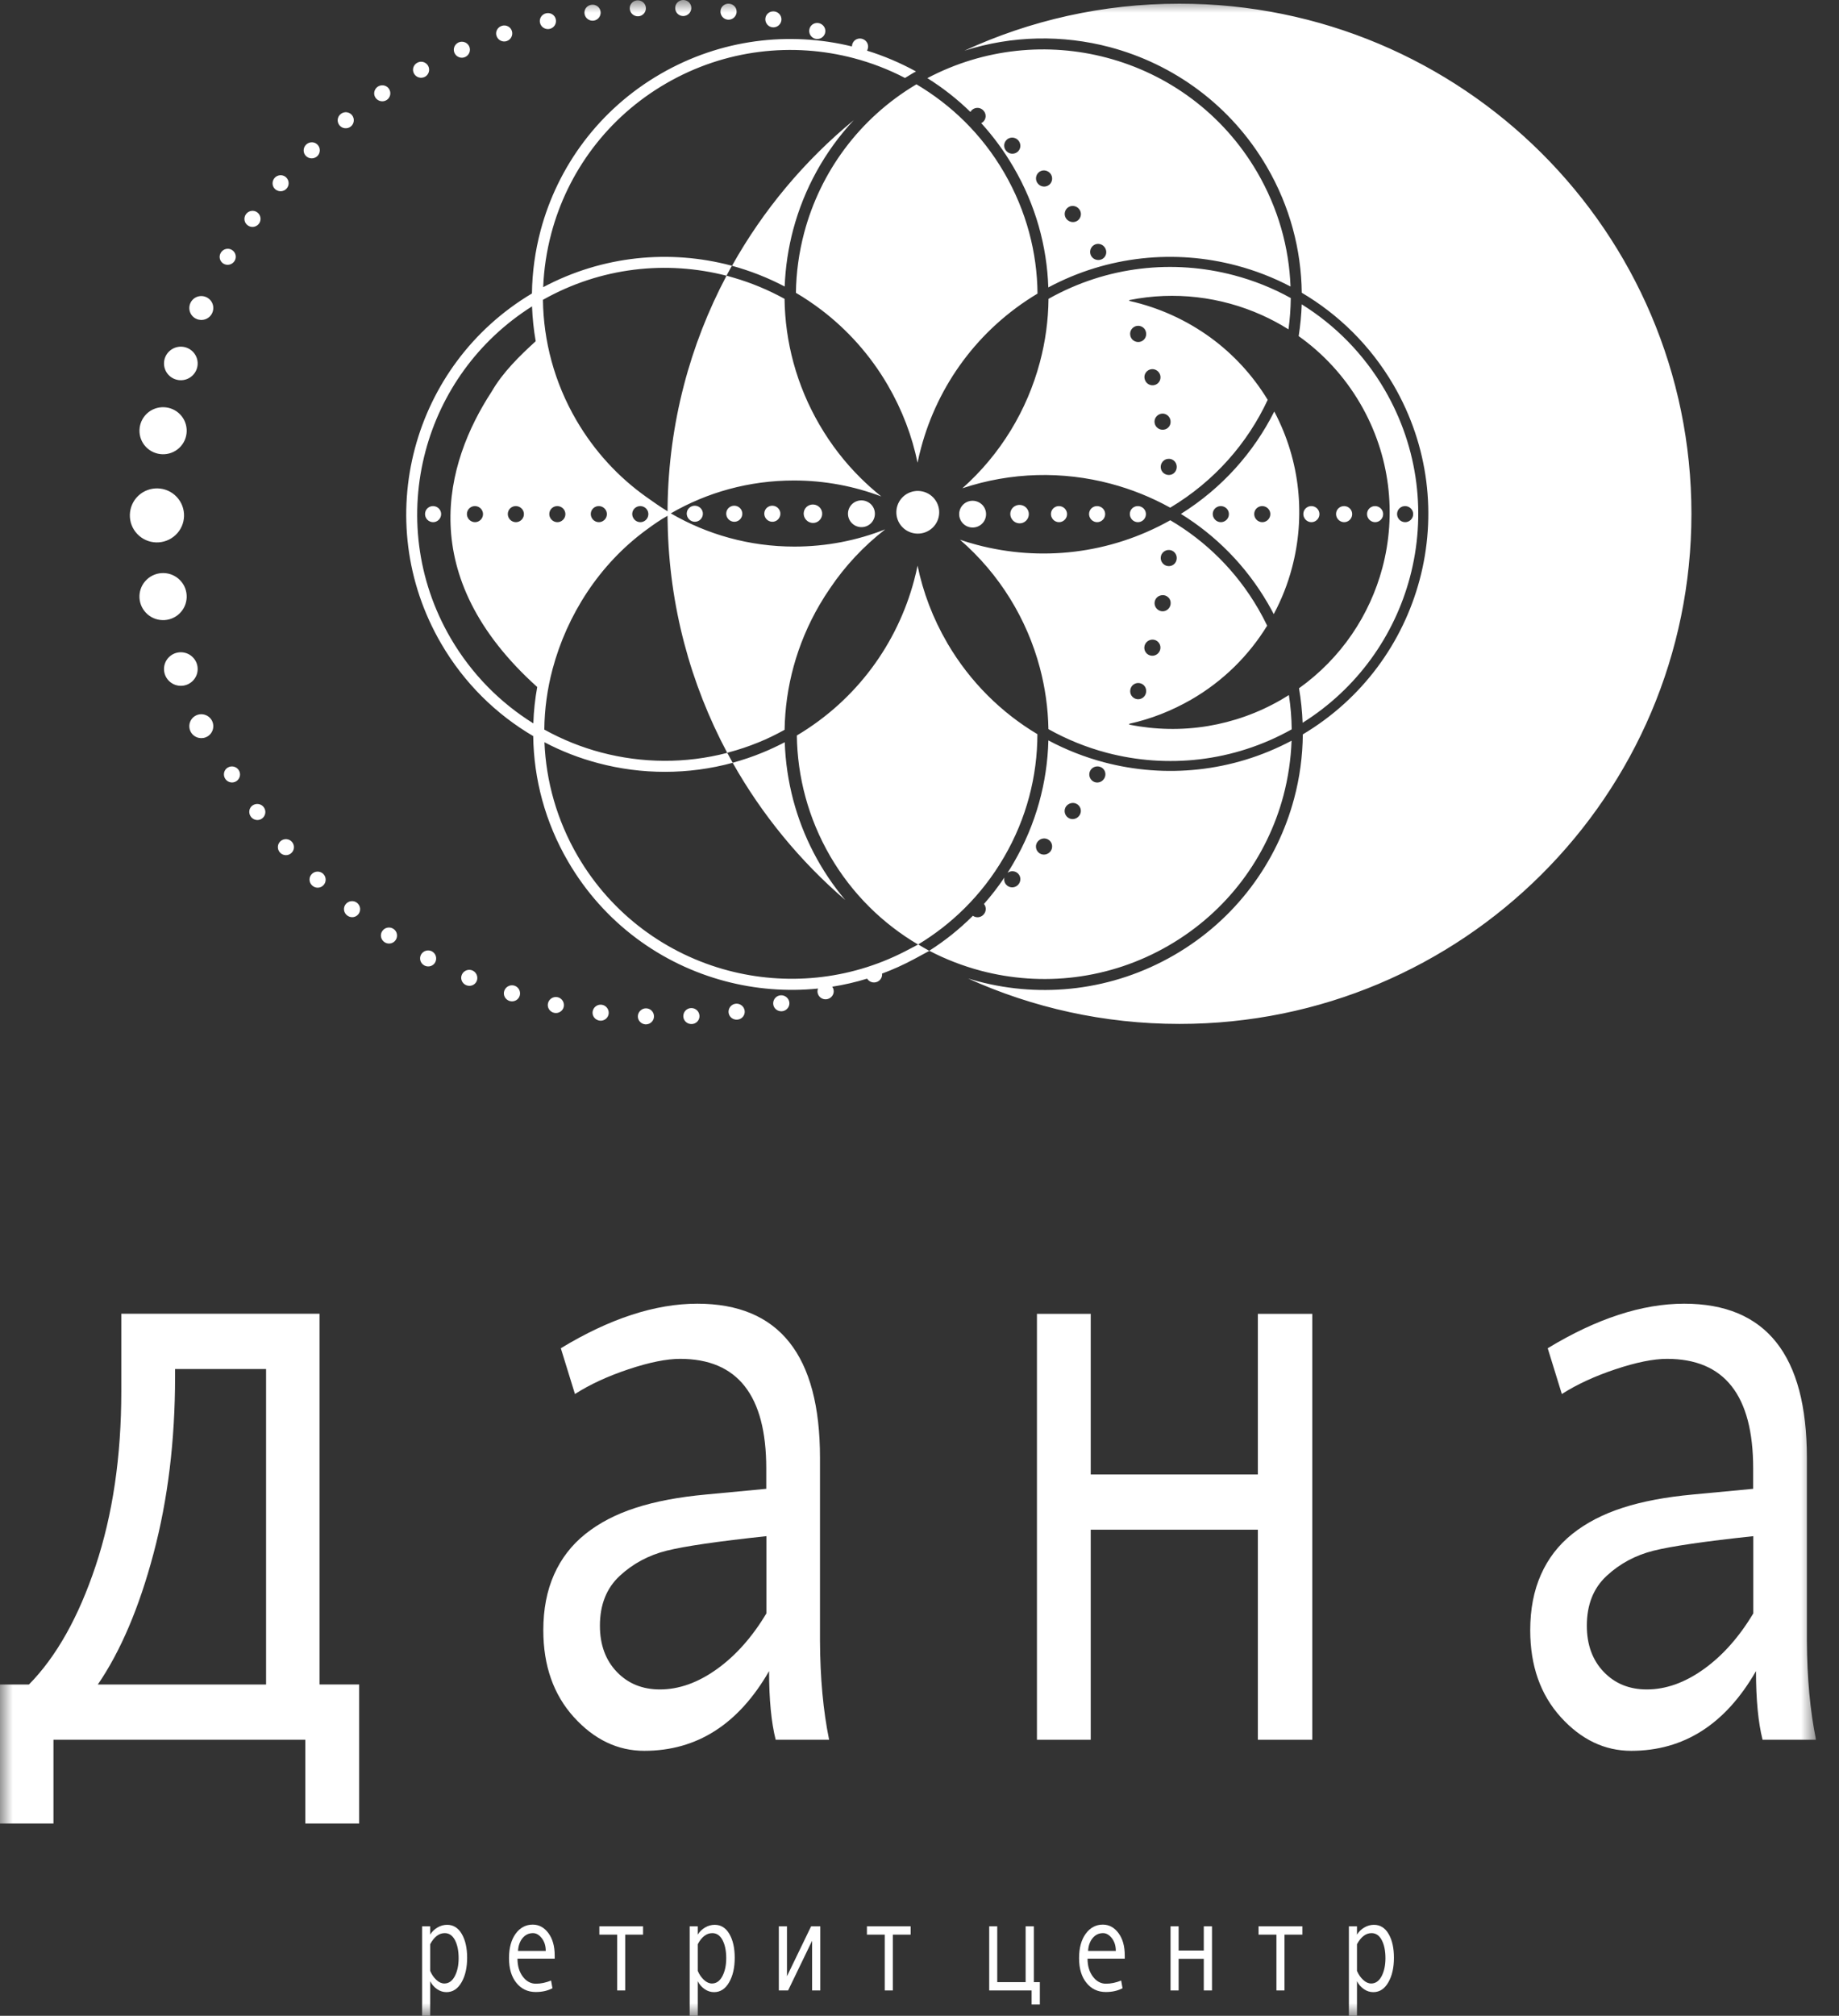
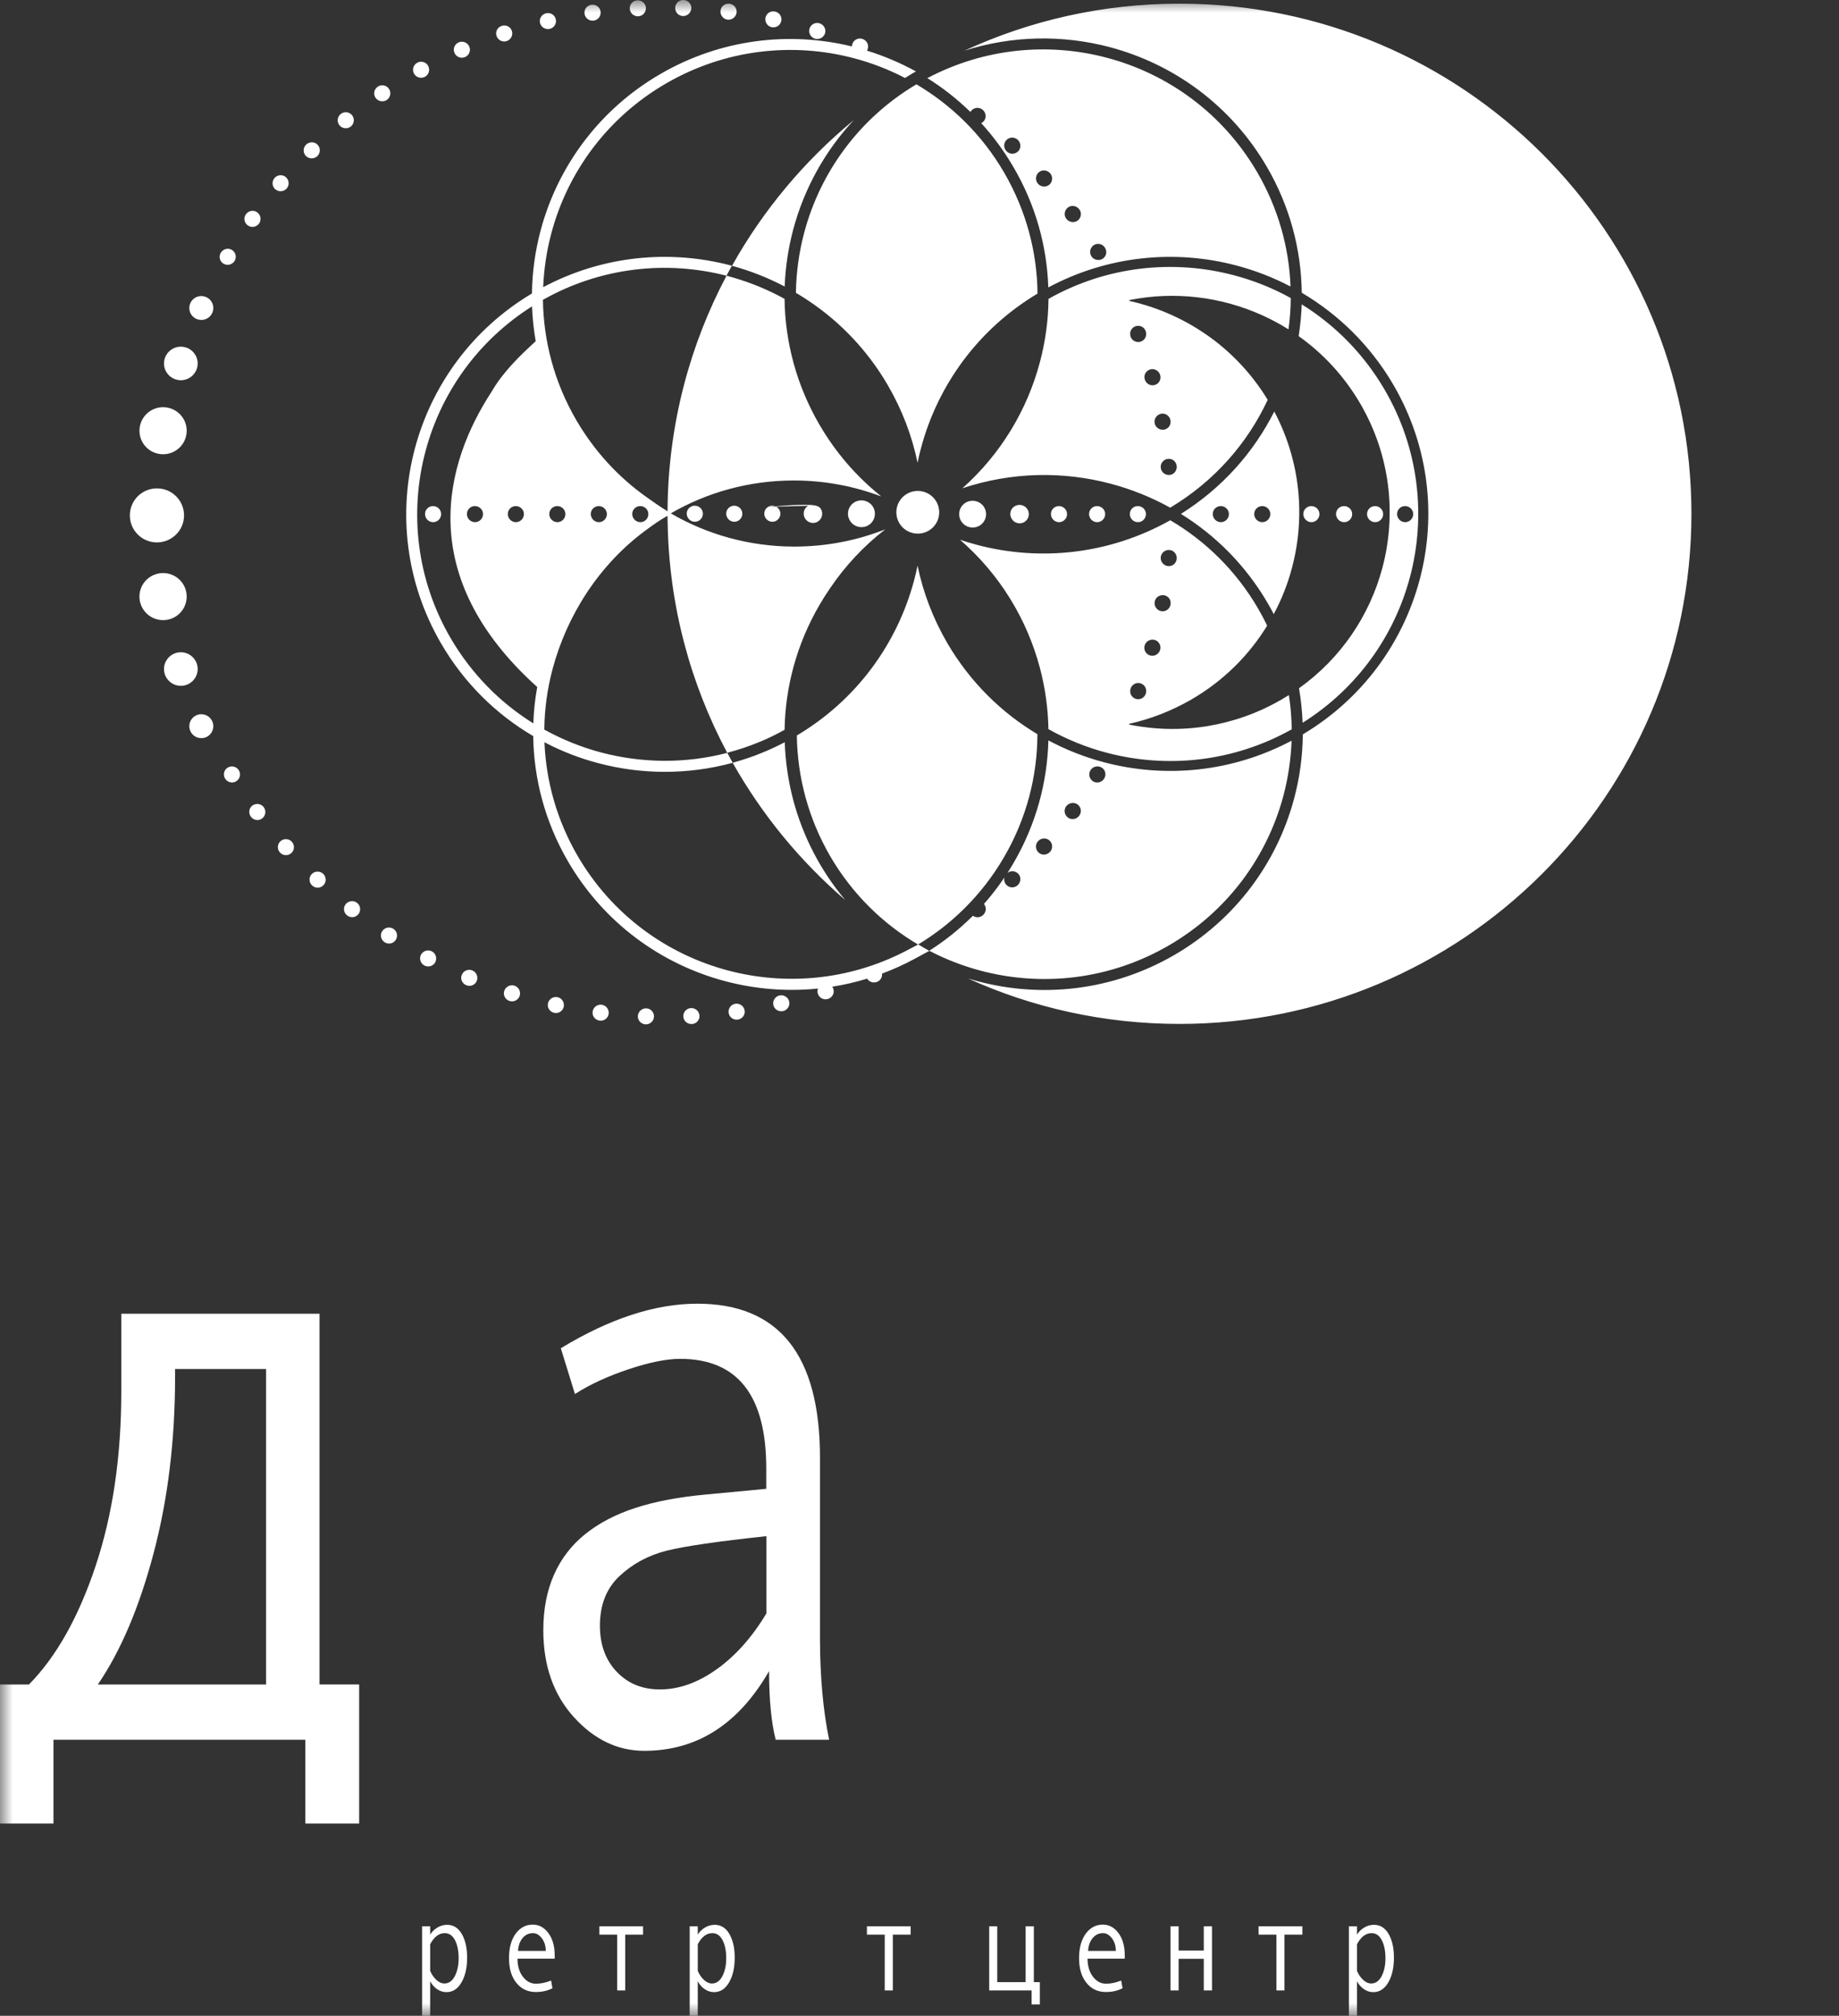
<svg xmlns="http://www.w3.org/2000/svg" width="73" height="80" viewBox="0 0 73 80" fill="none">
  <rect x="0" y="0" width="73" height="80" fill="#333333" stroke="none" />
  <g clip-path="url(#clip0_4481_40)">
    <mask id="mask0_4481_40" style="mask-type:luminance" maskUnits="userSpaceOnUse" x="0" y="0" width="73" height="80">
      <path d="M72.088 0H0V80H72.088V0Z" fill="white" />
    </mask>
    <g mask="url(#mask0_4481_40)">
-       <path fill-rule="evenodd" clip-rule="evenodd" d="M11.139 33.38C11.272 33.266 11.473 33.281 11.588 33.409C11.702 33.538 11.695 33.739 11.564 33.856C11.434 33.975 11.23 33.965 11.11 33.83C10.993 33.697 11.006 33.494 11.139 33.38ZM10.024 31.966C10.168 31.864 10.366 31.895 10.471 32.036C10.575 32.176 10.546 32.374 10.408 32.48C10.27 32.587 10.066 32.559 9.959 32.413C9.852 32.267 9.881 32.067 10.024 31.966ZM9.043 30.461C9.194 30.372 9.39 30.421 9.481 30.57C9.573 30.718 9.526 30.913 9.377 31.006C9.228 31.1 9.03 31.053 8.936 30.9C8.842 30.746 8.892 30.549 9.043 30.461ZM9.205 9.918C9.356 10.009 9.403 10.204 9.314 10.352C9.226 10.5 9.033 10.555 8.879 10.469C8.725 10.383 8.672 10.186 8.764 10.032C8.858 9.876 9.056 9.827 9.205 9.918ZM10.212 8.428C10.353 8.532 10.384 8.73 10.283 8.873C10.181 9.013 9.983 9.05 9.839 8.948C9.693 8.849 9.659 8.649 9.763 8.501C9.87 8.355 10.071 8.324 10.212 8.428ZM11.35 7.032C11.481 7.149 11.494 7.349 11.381 7.479C11.269 7.612 11.068 7.627 10.932 7.516C10.797 7.404 10.781 7.201 10.899 7.063C11.013 6.931 11.22 6.915 11.35 7.032ZM12.608 5.745C12.728 5.873 12.723 6.073 12.598 6.195C12.472 6.315 12.271 6.315 12.146 6.192C12.021 6.068 12.023 5.865 12.151 5.74C12.282 5.613 12.488 5.618 12.608 5.745ZM5.791 17.735C6.146 18.109 6.741 18.128 7.117 17.774C7.493 17.421 7.511 16.828 7.156 16.453C6.801 16.079 6.206 16.061 5.83 16.414C5.455 16.768 5.436 17.361 5.791 17.735ZM6.692 14.881C6.945 15.148 7.368 15.161 7.636 14.909C7.905 14.657 7.918 14.236 7.665 13.968C7.412 13.7 6.989 13.687 6.72 13.94C6.452 14.192 6.438 14.613 6.692 14.881ZM7.644 29.145C7.824 29.335 8.127 29.345 8.318 29.166C8.508 28.986 8.518 28.685 8.338 28.495C8.158 28.305 7.856 28.295 7.665 28.474C7.475 28.654 7.464 28.953 7.644 29.145ZM5.447 21.19C5.854 21.622 6.535 21.64 6.968 21.234C7.401 20.829 7.42 20.15 7.013 19.719C6.606 19.287 5.924 19.269 5.491 19.674C5.061 20.08 5.04 20.761 5.447 21.19ZM7.156 23.036C7.511 23.41 7.493 24.003 7.117 24.357C6.741 24.71 6.146 24.694 5.791 24.317C5.436 23.943 5.452 23.35 5.83 22.997C6.209 22.643 6.801 22.661 7.156 23.036ZM7.665 26.096C7.918 26.363 7.905 26.785 7.636 27.037C7.368 27.289 6.945 27.276 6.692 27.008C6.438 26.74 6.452 26.319 6.72 26.067C6.989 25.815 7.412 25.828 7.665 26.096ZM7.644 12.549C7.824 12.739 8.127 12.749 8.318 12.569C8.508 12.39 8.518 12.088 8.338 11.899C8.158 11.709 7.856 11.699 7.665 11.878C7.475 12.057 7.464 12.359 7.644 12.549ZM13.976 4.573C14.085 4.711 14.062 4.911 13.926 5.02C13.79 5.129 13.592 5.111 13.477 4.976C13.365 4.841 13.383 4.638 13.524 4.526C13.662 4.412 13.866 4.435 13.976 4.573ZM15.442 3.528C15.539 3.676 15.497 3.871 15.354 3.967C15.21 4.063 15.012 4.027 14.91 3.884C14.808 3.741 14.847 3.541 14.996 3.439C15.145 3.341 15.346 3.38 15.442 3.528ZM16.998 2.618C17.079 2.774 17.021 2.964 16.87 3.047C16.718 3.13 16.523 3.078 16.437 2.925C16.348 2.771 16.405 2.576 16.562 2.491C16.718 2.402 16.914 2.462 16.998 2.618ZM18.629 1.848C18.697 2.01 18.621 2.197 18.462 2.264C18.303 2.335 18.115 2.264 18.042 2.103C17.969 1.945 18.042 1.755 18.206 1.682C18.37 1.612 18.561 1.687 18.629 1.848ZM20.32 1.23C20.372 1.396 20.281 1.575 20.116 1.63C19.952 1.685 19.772 1.599 19.712 1.432C19.652 1.266 19.743 1.084 19.915 1.027C20.085 0.97 20.268 1.063 20.32 1.23ZM22.063 0.767C22.1 0.939 21.993 1.107 21.823 1.146C21.654 1.185 21.481 1.084 21.437 0.913C21.393 0.744 21.5 0.569 21.675 0.528C21.855 0.486 22.027 0.595 22.063 0.767ZM23.841 0.463C23.862 0.637 23.739 0.796 23.567 0.819C23.394 0.842 23.233 0.725 23.204 0.551C23.175 0.377 23.298 0.213 23.475 0.19C23.658 0.164 23.82 0.289 23.841 0.463ZM25.639 0.317C25.644 0.491 25.508 0.64 25.336 0.647C25.161 0.655 25.012 0.525 24.999 0.348C24.986 0.174 25.122 0.021 25.302 0.013C25.482 0.005 25.634 0.143 25.639 0.317ZM27.442 0.333C27.432 0.507 27.283 0.642 27.111 0.637C26.936 0.632 26.797 0.486 26.803 0.309C26.805 0.135 26.954 -0.005 27.134 1.78411e-05C27.314 0.008 27.453 0.156 27.442 0.333ZM29.238 0.507C29.212 0.681 29.052 0.801 28.88 0.78C28.708 0.759 28.583 0.601 28.601 0.426C28.619 0.252 28.781 0.125 28.958 0.148C29.139 0.172 29.264 0.333 29.238 0.507ZM31.012 0.84C30.971 1.011 30.801 1.115 30.631 1.079C30.462 1.042 30.352 0.874 30.386 0.702C30.42 0.53 30.592 0.419 30.767 0.458C30.942 0.497 31.052 0.668 31.012 0.84ZM32.748 1.328C32.691 1.495 32.513 1.586 32.346 1.534C32.179 1.482 32.085 1.305 32.135 1.136C32.184 0.967 32.364 0.874 32.536 0.926C32.709 0.983 32.803 1.162 32.748 1.328ZM30.699 39.887C30.663 39.715 30.77 39.546 30.939 39.507C31.109 39.468 31.281 39.57 31.326 39.741C31.37 39.91 31.263 40.084 31.088 40.126C30.911 40.165 30.736 40.059 30.699 39.887ZM28.922 40.191C28.901 40.017 29.024 39.858 29.196 39.835C29.368 39.812 29.53 39.929 29.559 40.103C29.587 40.277 29.465 40.441 29.287 40.464C29.107 40.49 28.943 40.365 28.922 40.191ZM27.124 40.337C27.119 40.162 27.254 40.014 27.429 40.007C27.604 39.999 27.753 40.129 27.766 40.306C27.779 40.48 27.643 40.633 27.463 40.641C27.28 40.649 27.129 40.511 27.124 40.337ZM25.32 40.321C25.331 40.147 25.48 40.012 25.652 40.017C25.827 40.022 25.965 40.168 25.96 40.344C25.957 40.519 25.808 40.659 25.628 40.654C25.448 40.646 25.31 40.495 25.32 40.321ZM23.525 40.147C23.551 39.973 23.71 39.853 23.882 39.874C24.055 39.895 24.18 40.053 24.162 40.228C24.143 40.402 23.982 40.529 23.804 40.506C23.624 40.482 23.499 40.321 23.525 40.147ZM21.753 39.814C21.794 39.643 21.964 39.538 22.134 39.575C22.303 39.611 22.413 39.78 22.379 39.952C22.345 40.123 22.173 40.235 21.998 40.196C21.821 40.157 21.711 39.986 21.753 39.814ZM20.017 39.323C20.075 39.157 20.252 39.065 20.419 39.117C20.586 39.169 20.68 39.346 20.631 39.515C20.581 39.684 20.401 39.778 20.229 39.726C20.054 39.671 19.96 39.489 20.017 39.323ZM18.334 38.681C18.404 38.52 18.592 38.447 18.752 38.514C18.911 38.582 18.989 38.767 18.926 38.928C18.861 39.092 18.673 39.169 18.506 39.099C18.339 39.029 18.261 38.839 18.334 38.681ZM16.713 37.885C16.799 37.732 16.99 37.675 17.144 37.755C17.298 37.836 17.358 38.026 17.28 38.184C17.201 38.34 17.006 38.402 16.846 38.317C16.687 38.234 16.63 38.038 16.713 37.885ZM15.174 36.952C15.273 36.806 15.468 36.767 15.614 36.861C15.761 36.954 15.805 37.149 15.711 37.3C15.617 37.448 15.419 37.493 15.267 37.394C15.116 37.295 15.074 37.095 15.174 36.952ZM13.725 35.881C13.837 35.746 14.036 35.722 14.174 35.831C14.31 35.938 14.336 36.136 14.231 36.276C14.124 36.416 13.923 36.442 13.78 36.331C13.636 36.221 13.613 36.019 13.725 35.881ZM36.378 3.346C34.092 4.705 32.557 6.85 31.923 9.234C31.717 10.011 31.605 10.812 31.594 11.621C31.939 11.823 32.273 12.05 32.594 12.291C33.635 13.082 34.544 14.088 35.243 15.289C35.814 16.271 36.206 17.309 36.423 18.364C36.462 18.166 36.508 17.972 36.561 17.779C37.221 15.302 38.813 13.071 41.185 11.652C41.17 10.019 40.742 8.371 39.865 6.858L39.857 6.845C39.416 6.086 38.886 5.41 38.291 4.82C37.709 4.245 37.067 3.754 36.378 3.346ZM50.322 15.868C49.719 14.878 48.944 14.049 48.057 13.401C47.091 12.697 45.995 12.203 44.842 11.945C44.834 11.945 44.826 11.938 44.826 11.93C44.823 11.919 44.831 11.909 44.842 11.907C46.624 11.55 48.461 11.774 50.09 12.505C50.453 12.668 50.808 12.858 51.147 13.071C51.204 12.661 51.233 12.245 51.238 11.829C50.526 11.433 49.766 11.132 48.981 10.924C46.583 10.29 43.947 10.552 41.621 11.86C41.613 12.715 41.496 13.563 41.277 14.381C40.773 16.274 39.726 18.024 38.202 19.378C40.139 18.731 42.185 18.692 44.085 19.196C44.907 19.414 45.703 19.732 46.452 20.148C48.208 19.097 49.521 17.589 50.322 15.868ZM51.708 28.685C53.885 27.317 55.349 25.227 55.967 22.911C56.614 20.485 56.33 17.816 54.968 15.473C54.133 14.041 52.99 12.897 51.672 12.078C51.658 12.502 51.617 12.92 51.551 13.339C52.52 14.028 53.36 14.927 53.997 16.019C55.192 18.07 55.44 20.413 54.874 22.537C54.375 24.411 53.24 26.119 51.565 27.315C51.643 27.77 51.69 28.227 51.708 28.685ZM46.455 20.647C44.03 22.009 41.282 22.285 38.784 21.624C38.557 21.564 38.333 21.497 38.108 21.421C39.682 22.786 40.763 24.567 41.277 26.498C41.488 27.291 41.603 28.11 41.618 28.937C42.347 29.345 43.124 29.66 43.928 29.873C46.321 30.505 48.952 30.245 51.275 28.945C51.27 28.492 51.233 28.038 51.163 27.585C51.063 27.648 50.964 27.707 50.862 27.767C49.933 28.305 48.947 28.648 47.945 28.815C46.906 28.986 45.854 28.963 44.839 28.76C44.831 28.758 44.826 28.753 44.823 28.745C44.821 28.734 44.829 28.724 44.839 28.721C45.262 28.628 45.679 28.5 46.092 28.339C46.494 28.181 46.89 27.991 47.277 27.77C48.561 27.029 49.578 26.007 50.301 24.83C50.192 24.604 50.074 24.382 49.946 24.161C49.072 22.654 47.856 21.471 46.455 20.647ZM51.285 22.537C51.823 20.519 51.627 18.307 50.583 16.331C49.769 17.948 48.519 19.368 46.877 20.395C48.258 21.25 49.453 22.443 50.325 23.941C50.408 24.084 50.487 24.226 50.562 24.372C50.876 23.787 51.118 23.171 51.285 22.537ZM41.616 29.384C42.318 29.759 43.062 30.05 43.827 30.253C46.248 30.892 48.903 30.653 51.27 29.395C51.243 30.133 51.134 30.866 50.946 31.578C50.301 33.999 48.73 36.172 46.384 37.529C44.038 38.886 41.363 39.167 38.933 38.525C38.226 38.337 37.537 38.072 36.887 37.732C37.498 37.344 38.072 36.887 38.596 36.367L38.62 36.344C38.732 36.424 38.891 36.424 39.006 36.331C39.147 36.216 39.173 36.016 39.061 35.878L39.058 35.876C39.348 35.548 39.62 35.197 39.87 34.825C39.847 34.924 39.87 35.033 39.946 35.114C40.063 35.244 40.269 35.252 40.403 35.127C40.533 34.999 40.538 34.797 40.416 34.672C40.301 34.555 40.118 34.545 39.993 34.641C40.074 34.516 40.152 34.389 40.228 34.259L40.235 34.246C41.128 32.714 41.574 31.043 41.616 29.384ZM31.631 29.189C34.019 27.77 35.619 25.529 36.284 23.038C36.336 22.843 36.383 22.646 36.423 22.448C36.639 23.498 37.028 24.533 37.599 25.513L37.612 25.537C38.513 27.07 39.752 28.285 41.18 29.137C41.178 30.796 40.752 32.478 39.857 34.014L39.849 34.027C39.408 34.786 38.878 35.462 38.283 36.052C37.725 36.606 37.106 37.084 36.443 37.485C35.044 36.661 33.828 35.478 32.954 33.978C32.08 32.47 31.652 30.822 31.631 29.189ZM36.89 37.737C36.866 37.75 36.297 38.059 36.274 38.07C35.861 38.291 35.439 38.481 35.013 38.639C35.029 38.772 34.956 38.907 34.823 38.964C34.671 39.029 34.502 38.972 34.421 38.839C33.964 38.98 33.5 39.086 33.035 39.159C33.051 39.182 33.066 39.208 33.077 39.237C33.137 39.404 33.045 39.585 32.873 39.643C32.701 39.7 32.521 39.606 32.466 39.44C32.442 39.37 32.448 39.297 32.471 39.232C31.229 39.359 29.982 39.255 28.791 38.941C26.255 38.27 23.974 36.635 22.552 34.194C21.635 32.623 21.189 30.91 21.166 29.213C19.699 28.352 18.428 27.115 17.512 25.542C16.09 23.101 15.797 20.319 16.471 17.792C17.133 15.307 18.733 13.066 21.116 11.647C21.126 10.799 21.244 9.959 21.46 9.146C22.134 6.619 23.775 4.347 26.226 2.93C28.614 1.549 31.331 1.235 33.818 1.843C33.818 1.804 33.826 1.765 33.842 1.726C33.907 1.562 34.094 1.484 34.262 1.555C34.429 1.625 34.504 1.812 34.434 1.973C34.429 1.986 34.423 1.997 34.416 2.01C35.089 2.218 35.741 2.496 36.362 2.836C36.326 2.854 36.289 2.875 36.255 2.893C36.143 2.958 36.031 3.026 35.924 3.094C35.279 2.758 34.598 2.496 33.899 2.311C31.469 1.669 28.794 1.95 26.448 3.307C24.102 4.664 22.53 6.837 21.886 9.257C21.701 9.954 21.591 10.672 21.562 11.397C23.932 10.136 26.594 9.897 29.018 10.537C29.032 10.539 29.044 10.544 29.058 10.547C30.297 8.332 31.941 6.372 33.891 4.768C32.73 6.01 31.915 7.508 31.487 9.109C31.292 9.845 31.177 10.604 31.148 11.371C30.48 11.02 29.778 10.745 29.052 10.547C28.979 10.677 28.909 10.809 28.838 10.942C26.461 10.331 23.854 10.601 21.552 11.899C21.573 13.526 22.001 15.172 22.88 16.68C23.601 17.914 24.548 18.933 25.642 19.713C25.923 19.913 26.21 20.116 26.5 20.291V20.098C26.547 16.794 27.387 13.682 28.841 10.94C28.932 10.966 29.026 10.994 29.118 11.02C29.82 11.223 30.501 11.506 31.143 11.86C31.164 13.56 31.613 15.281 32.529 16.856C32.991 17.649 33.541 18.356 34.165 18.973C34.282 19.089 34.403 19.201 34.523 19.311C34.674 19.446 34.828 19.578 34.984 19.703C33.907 19.295 32.737 19.069 31.516 19.069C29.733 19.069 28.066 19.542 26.628 20.374C28.068 21.211 29.744 21.692 31.532 21.692C32.805 21.692 34.022 21.45 35.139 21.008C34.275 21.679 33.541 22.469 32.952 23.343C32.805 23.556 32.664 23.777 32.531 24.006C31.62 25.57 31.172 27.273 31.145 28.963C30.796 29.158 30.449 29.325 30.102 29.465C29.715 29.623 29.326 29.753 28.932 29.857C28.927 29.86 28.896 29.868 28.867 29.876C27.411 27.146 26.56 24.047 26.503 20.756L26.497 20.47C26.203 20.634 25.931 20.826 25.66 21.026C23.775 22.404 22.502 24.429 21.936 26.548C21.727 27.331 21.614 28.142 21.607 28.955C22.322 29.351 23.081 29.657 23.869 29.865C25.485 30.291 27.207 30.312 28.87 29.878C28.94 30.011 29.011 30.141 29.084 30.271C29.478 30.162 29.872 30.032 30.268 29.868C30.564 29.748 30.856 29.61 31.151 29.457C31.177 30.237 31.292 31.009 31.49 31.758C31.874 33.198 32.571 34.552 33.552 35.717C31.764 34.181 30.248 32.337 29.084 30.273C27.314 30.754 25.474 30.744 23.755 30.289C23.013 30.094 22.293 29.816 21.612 29.457C21.675 30.999 22.102 32.545 22.932 33.973C24.295 36.31 26.477 37.875 28.906 38.517C31.182 39.117 33.674 38.909 35.908 37.766L36.451 37.482C36.48 37.506 36.858 37.719 36.89 37.737ZM67.142 20.389C67.142 31.57 58.042 40.636 46.82 40.636C43.827 40.636 40.987 39.991 38.429 38.834C38.56 38.873 38.693 38.912 38.823 38.946C41.36 39.617 44.155 39.323 46.606 37.906C49.056 36.489 50.698 34.217 51.371 31.69C51.593 30.863 51.708 30.008 51.716 29.145C54.096 27.726 55.691 25.492 56.353 23.01C57.027 20.488 56.732 17.709 55.312 15.273C54.399 13.711 53.133 12.479 51.674 11.618C51.653 9.915 51.207 8.194 50.286 6.616C48.863 4.175 46.583 2.54 44.046 1.869C42.185 1.378 40.183 1.404 38.283 2.012C40.877 0.814 43.769 0.146 46.817 0.146C58.042 0.143 67.142 9.208 67.142 20.389ZM42.391 8.236C42.532 8.129 42.733 8.16 42.843 8.306C42.952 8.449 42.918 8.654 42.775 8.756C42.631 8.857 42.435 8.821 42.328 8.683C42.221 8.543 42.25 8.342 42.391 8.236ZM41.227 6.845C41.358 6.725 41.561 6.738 41.684 6.874C41.804 7.009 41.788 7.214 41.655 7.329C41.519 7.443 41.321 7.425 41.206 7.295C41.089 7.165 41.099 6.965 41.227 6.845ZM39.946 5.563C40.063 5.433 40.269 5.426 40.403 5.55C40.533 5.678 40.538 5.88 40.416 6.005C40.293 6.13 40.089 6.133 39.964 6.01C39.836 5.894 39.826 5.693 39.946 5.563ZM41.613 11.407C43.986 10.139 46.65 9.894 49.08 10.537C49.824 10.734 50.544 11.012 51.228 11.371C51.17 9.824 50.74 8.267 49.905 6.835C48.542 4.497 46.361 2.932 43.931 2.29C41.616 1.677 39.077 1.906 36.811 3.101C37.422 3.481 37.996 3.931 38.521 4.443C38.529 4.43 38.536 4.417 38.547 4.404C38.654 4.266 38.86 4.237 39.001 4.352C39.142 4.466 39.168 4.666 39.056 4.804C39.027 4.841 38.991 4.869 38.951 4.887C39.426 5.41 39.854 5.987 40.222 6.619L40.23 6.632C41.112 8.137 41.559 9.777 41.613 11.407ZM45.291 27.125C45.458 27.185 45.541 27.369 45.478 27.541C45.447 27.627 45.385 27.689 45.309 27.723C45.233 27.757 45.145 27.762 45.063 27.728C44.983 27.697 44.92 27.632 44.889 27.559C44.857 27.484 44.855 27.398 44.883 27.317C44.941 27.151 45.126 27.065 45.291 27.125ZM45.828 25.394C45.998 25.438 46.102 25.615 46.053 25.789C46.001 25.963 45.823 26.062 45.653 26.012C45.484 25.963 45.387 25.786 45.437 25.617C45.486 25.453 45.656 25.352 45.828 25.394ZM46.207 23.623C46.293 23.636 46.366 23.686 46.416 23.753C46.462 23.821 46.481 23.907 46.465 23.995C46.431 24.174 46.264 24.289 46.092 24.255C45.92 24.221 45.805 24.052 45.836 23.881C45.852 23.795 45.901 23.722 45.969 23.675C46.034 23.634 46.118 23.61 46.207 23.623ZM46.421 21.827C46.596 21.84 46.726 21.996 46.71 22.175C46.703 22.266 46.661 22.344 46.598 22.396C46.535 22.448 46.449 22.477 46.363 22.466C46.274 22.456 46.201 22.414 46.149 22.349C46.097 22.287 46.068 22.204 46.076 22.118C46.089 21.947 46.243 21.814 46.421 21.827ZM46.363 18.211C46.452 18.2 46.535 18.229 46.598 18.281C46.661 18.333 46.703 18.411 46.71 18.502C46.726 18.681 46.596 18.84 46.421 18.85C46.246 18.863 46.089 18.731 46.076 18.557C46.068 18.468 46.097 18.388 46.149 18.325C46.201 18.263 46.274 18.218 46.363 18.211ZM46.089 16.42C46.261 16.386 46.428 16.5 46.462 16.68C46.478 16.768 46.46 16.854 46.413 16.921C46.366 16.989 46.293 17.038 46.204 17.051C46.118 17.064 46.034 17.044 45.967 16.997C45.899 16.95 45.849 16.877 45.834 16.791C45.802 16.622 45.917 16.456 46.089 16.42ZM45.656 14.662C45.826 14.613 46.003 14.712 46.055 14.886C46.105 15.06 46.001 15.239 45.831 15.281C45.659 15.325 45.489 15.224 45.442 15.055C45.39 14.891 45.486 14.714 45.656 14.662ZM45.063 12.952C45.145 12.92 45.233 12.923 45.309 12.957C45.385 12.991 45.45 13.053 45.478 13.139C45.541 13.308 45.458 13.495 45.291 13.555C45.124 13.614 44.941 13.529 44.881 13.365C44.852 13.282 44.855 13.196 44.886 13.123C44.92 13.048 44.98 12.985 45.063 12.952ZM48.297 20.129C48.448 20.041 48.644 20.09 48.736 20.238C48.827 20.387 48.78 20.582 48.631 20.675C48.482 20.769 48.284 20.722 48.19 20.569C48.093 20.415 48.143 20.218 48.297 20.129ZM49.941 20.129C50.093 20.041 50.288 20.09 50.38 20.238C50.471 20.387 50.424 20.582 50.275 20.675C50.127 20.769 49.928 20.722 49.834 20.569C49.74 20.415 49.79 20.218 49.941 20.129ZM53.19 20.129C53.342 20.041 53.538 20.09 53.629 20.238C53.72 20.387 53.673 20.582 53.525 20.675C53.376 20.769 53.177 20.722 53.083 20.569C52.99 20.415 53.036 20.218 53.19 20.129ZM51.891 20.129C52.042 20.041 52.238 20.09 52.329 20.238C52.421 20.387 52.373 20.582 52.225 20.675C52.076 20.769 51.878 20.722 51.784 20.569C51.69 20.415 51.739 20.218 51.891 20.129ZM54.42 20.129C54.571 20.041 54.767 20.09 54.858 20.238C54.95 20.387 54.903 20.582 54.754 20.675C54.605 20.769 54.407 20.722 54.313 20.569C54.219 20.415 54.268 20.218 54.42 20.129ZM40.282 20.088C40.457 19.986 40.682 20.044 40.786 20.212C40.891 20.382 40.838 20.608 40.669 20.714C40.499 20.823 40.269 20.769 40.16 20.592C40.05 20.415 40.107 20.189 40.282 20.088ZM41.872 20.129C42.023 20.041 42.219 20.09 42.31 20.238C42.402 20.387 42.355 20.582 42.206 20.675C42.057 20.769 41.859 20.722 41.765 20.569C41.671 20.415 41.72 20.218 41.872 20.129ZM43.385 20.129C43.537 20.041 43.732 20.09 43.824 20.238C43.915 20.387 43.868 20.582 43.719 20.675C43.571 20.769 43.372 20.722 43.279 20.569C43.184 20.415 43.234 20.218 43.385 20.129ZM45.003 20.129C45.155 20.041 45.351 20.09 45.442 20.238C45.533 20.387 45.486 20.582 45.338 20.675C45.189 20.769 44.99 20.722 44.897 20.569C44.803 20.415 44.852 20.218 45.003 20.129ZM27.416 20.114C27.567 20.025 27.763 20.075 27.855 20.223C27.946 20.371 27.899 20.566 27.75 20.66C27.601 20.753 27.403 20.706 27.309 20.553C27.212 20.4 27.262 20.202 27.416 20.114ZM28.982 20.114C29.133 20.025 29.329 20.075 29.42 20.223C29.512 20.371 29.465 20.566 29.316 20.66C29.167 20.753 28.969 20.706 28.875 20.553C28.781 20.4 28.831 20.202 28.982 20.114ZM30.493 20.114C30.644 20.025 30.84 20.075 30.931 20.223C31.023 20.371 30.976 20.566 30.827 20.66C30.678 20.753 30.48 20.706 30.386 20.553C30.292 20.4 30.342 20.202 30.493 20.114ZM32.08 20.072C32.255 19.971 32.479 20.028 32.584 20.197C32.688 20.366 32.636 20.592 32.466 20.699C32.296 20.808 32.067 20.753 31.957 20.576C31.85 20.402 31.905 20.174 32.08 20.072ZM33.828 20.002C33.614 20.202 33.604 20.54 33.807 20.753C34.008 20.966 34.348 20.977 34.562 20.777C34.776 20.576 34.786 20.238 34.585 20.025C34.379 19.812 34.042 19.802 33.828 20.002ZM37.015 20.948C36.673 21.268 36.135 21.252 35.812 20.912C35.491 20.571 35.506 20.036 35.848 19.713C36.19 19.394 36.728 19.409 37.051 19.75C37.372 20.09 37.357 20.628 37.015 20.948ZM38.242 20.017C38.028 20.218 38.017 20.556 38.221 20.769C38.422 20.982 38.761 20.992 38.975 20.792C39.189 20.592 39.199 20.254 38.998 20.041C38.792 19.828 38.455 19.817 38.242 20.017ZM43.425 9.725C43.573 9.632 43.772 9.681 43.866 9.837C43.959 9.993 43.913 10.188 43.759 10.277C43.607 10.362 43.409 10.313 43.32 10.165C43.229 10.014 43.276 9.819 43.425 9.725ZM19.516 15.543C17.653 18.393 16.429 22.862 21.325 27.265C21.239 27.741 21.186 28.225 21.171 28.708C19.858 27.892 18.723 26.753 17.89 25.329C16.528 22.992 16.246 20.327 16.891 17.907C17.504 15.603 18.958 13.524 21.119 12.159C21.137 12.621 21.184 13.082 21.265 13.542C20.631 14.121 19.962 14.769 19.516 15.543ZM21.959 20.129C22.11 20.041 22.306 20.09 22.397 20.238C22.489 20.387 22.442 20.582 22.293 20.675C22.144 20.769 21.946 20.722 21.852 20.569C21.758 20.415 21.808 20.218 21.959 20.129ZM23.606 20.129C23.757 20.041 23.953 20.09 24.044 20.238C24.136 20.387 24.088 20.582 23.94 20.675C23.791 20.769 23.593 20.722 23.499 20.569C23.405 20.415 23.454 20.218 23.606 20.129ZM25.253 20.129C25.404 20.041 25.6 20.09 25.691 20.238C25.782 20.387 25.735 20.582 25.587 20.675C25.438 20.769 25.239 20.722 25.146 20.569C25.049 20.415 25.099 20.218 25.253 20.129ZM18.689 20.129C18.84 20.041 19.036 20.09 19.127 20.238C19.219 20.387 19.172 20.582 19.023 20.675C18.874 20.769 18.676 20.722 18.582 20.569C18.488 20.415 18.538 20.218 18.689 20.129ZM20.312 20.129C20.463 20.041 20.659 20.09 20.751 20.238C20.842 20.387 20.795 20.582 20.646 20.675C20.497 20.769 20.299 20.722 20.205 20.569C20.111 20.415 20.161 20.218 20.312 20.129ZM17.026 20.129C17.178 20.041 17.373 20.09 17.465 20.238C17.556 20.387 17.509 20.582 17.36 20.675C17.212 20.769 17.013 20.722 16.919 20.569C16.826 20.415 16.875 20.218 17.026 20.129ZM41.655 33.351C41.788 33.463 41.804 33.671 41.684 33.806C41.561 33.941 41.358 33.954 41.227 33.835C41.097 33.715 41.086 33.515 41.204 33.385C41.321 33.255 41.519 33.237 41.655 33.351ZM42.772 31.924C42.916 32.026 42.95 32.228 42.84 32.374C42.73 32.519 42.529 32.551 42.389 32.444C42.248 32.337 42.219 32.137 42.323 31.997C42.433 31.857 42.629 31.823 42.772 31.924ZM43.725 30.458C43.879 30.546 43.926 30.744 43.832 30.897C43.738 31.053 43.539 31.103 43.391 31.009C43.242 30.915 43.195 30.718 43.286 30.57C43.375 30.421 43.573 30.372 43.725 30.458ZM55.612 20.129C55.764 20.041 55.959 20.09 56.051 20.238C56.142 20.387 56.095 20.582 55.946 20.675C55.797 20.769 55.599 20.722 55.505 20.569C55.411 20.415 55.461 20.218 55.612 20.129ZM12.376 34.688C12.498 34.563 12.699 34.558 12.827 34.677C12.953 34.797 12.963 34.997 12.843 35.127C12.726 35.257 12.519 35.265 12.389 35.14C12.258 35.018 12.253 34.812 12.376 34.688Z" fill="white" />
+       <path fill-rule="evenodd" clip-rule="evenodd" d="M11.139 33.38C11.272 33.266 11.473 33.281 11.588 33.409C11.702 33.538 11.695 33.739 11.564 33.856C11.434 33.975 11.23 33.965 11.11 33.83C10.993 33.697 11.006 33.494 11.139 33.38ZM10.024 31.966C10.168 31.864 10.366 31.895 10.471 32.036C10.575 32.176 10.546 32.374 10.408 32.48C10.27 32.587 10.066 32.559 9.959 32.413C9.852 32.267 9.881 32.067 10.024 31.966ZM9.043 30.461C9.194 30.372 9.39 30.421 9.481 30.57C9.573 30.718 9.526 30.913 9.377 31.006C9.228 31.1 9.03 31.053 8.936 30.9C8.842 30.746 8.892 30.549 9.043 30.461ZM9.205 9.918C9.356 10.009 9.403 10.204 9.314 10.352C9.226 10.5 9.033 10.555 8.879 10.469C8.725 10.383 8.672 10.186 8.764 10.032C8.858 9.876 9.056 9.827 9.205 9.918ZM10.212 8.428C10.353 8.532 10.384 8.73 10.283 8.873C10.181 9.013 9.983 9.05 9.839 8.948C9.693 8.849 9.659 8.649 9.763 8.501C9.87 8.355 10.071 8.324 10.212 8.428ZM11.35 7.032C11.481 7.149 11.494 7.349 11.381 7.479C11.269 7.612 11.068 7.627 10.932 7.516C10.797 7.404 10.781 7.201 10.899 7.063C11.013 6.931 11.22 6.915 11.35 7.032ZM12.608 5.745C12.728 5.873 12.723 6.073 12.598 6.195C12.472 6.315 12.271 6.315 12.146 6.192C12.021 6.068 12.023 5.865 12.151 5.74C12.282 5.613 12.488 5.618 12.608 5.745ZM5.791 17.735C6.146 18.109 6.741 18.128 7.117 17.774C7.493 17.421 7.511 16.828 7.156 16.453C6.801 16.079 6.206 16.061 5.83 16.414C5.455 16.768 5.436 17.361 5.791 17.735ZM6.692 14.881C6.945 15.148 7.368 15.161 7.636 14.909C7.905 14.657 7.918 14.236 7.665 13.968C7.412 13.7 6.989 13.687 6.72 13.94C6.452 14.192 6.438 14.613 6.692 14.881ZM7.644 29.145C7.824 29.335 8.127 29.345 8.318 29.166C8.508 28.986 8.518 28.685 8.338 28.495C8.158 28.305 7.856 28.295 7.665 28.474C7.475 28.654 7.464 28.953 7.644 29.145ZM5.447 21.19C5.854 21.622 6.535 21.64 6.968 21.234C7.401 20.829 7.42 20.15 7.013 19.719C6.606 19.287 5.924 19.269 5.491 19.674C5.061 20.08 5.04 20.761 5.447 21.19ZM7.156 23.036C7.511 23.41 7.493 24.003 7.117 24.357C6.741 24.71 6.146 24.694 5.791 24.317C5.436 23.943 5.452 23.35 5.83 22.997C6.209 22.643 6.801 22.661 7.156 23.036ZM7.665 26.096C7.918 26.363 7.905 26.785 7.636 27.037C7.368 27.289 6.945 27.276 6.692 27.008C6.438 26.74 6.452 26.319 6.72 26.067C6.989 25.815 7.412 25.828 7.665 26.096ZM7.644 12.549C7.824 12.739 8.127 12.749 8.318 12.569C8.508 12.39 8.518 12.088 8.338 11.899C8.158 11.709 7.856 11.699 7.665 11.878C7.475 12.057 7.464 12.359 7.644 12.549ZM13.976 4.573C14.085 4.711 14.062 4.911 13.926 5.02C13.79 5.129 13.592 5.111 13.477 4.976C13.365 4.841 13.383 4.638 13.524 4.526C13.662 4.412 13.866 4.435 13.976 4.573ZM15.442 3.528C15.539 3.676 15.497 3.871 15.354 3.967C15.21 4.063 15.012 4.027 14.91 3.884C14.808 3.741 14.847 3.541 14.996 3.439C15.145 3.341 15.346 3.38 15.442 3.528ZM16.998 2.618C17.079 2.774 17.021 2.964 16.87 3.047C16.718 3.13 16.523 3.078 16.437 2.925C16.348 2.771 16.405 2.576 16.562 2.491C16.718 2.402 16.914 2.462 16.998 2.618ZM18.629 1.848C18.697 2.01 18.621 2.197 18.462 2.264C18.303 2.335 18.115 2.264 18.042 2.103C17.969 1.945 18.042 1.755 18.206 1.682C18.37 1.612 18.561 1.687 18.629 1.848ZM20.32 1.23C20.372 1.396 20.281 1.575 20.116 1.63C19.952 1.685 19.772 1.599 19.712 1.432C19.652 1.266 19.743 1.084 19.915 1.027C20.085 0.97 20.268 1.063 20.32 1.23ZM22.063 0.767C22.1 0.939 21.993 1.107 21.823 1.146C21.654 1.185 21.481 1.084 21.437 0.913C21.393 0.744 21.5 0.569 21.675 0.528C21.855 0.486 22.027 0.595 22.063 0.767ZM23.841 0.463C23.862 0.637 23.739 0.796 23.567 0.819C23.394 0.842 23.233 0.725 23.204 0.551C23.175 0.377 23.298 0.213 23.475 0.19C23.658 0.164 23.82 0.289 23.841 0.463ZM25.639 0.317C25.644 0.491 25.508 0.64 25.336 0.647C25.161 0.655 25.012 0.525 24.999 0.348C24.986 0.174 25.122 0.021 25.302 0.013C25.482 0.005 25.634 0.143 25.639 0.317ZM27.442 0.333C27.432 0.507 27.283 0.642 27.111 0.637C26.936 0.632 26.797 0.486 26.803 0.309C26.805 0.135 26.954 -0.005 27.134 1.78411e-05C27.314 0.008 27.453 0.156 27.442 0.333ZM29.238 0.507C29.212 0.681 29.052 0.801 28.88 0.78C28.708 0.759 28.583 0.601 28.601 0.426C28.619 0.252 28.781 0.125 28.958 0.148C29.139 0.172 29.264 0.333 29.238 0.507ZM31.012 0.84C30.971 1.011 30.801 1.115 30.631 1.079C30.462 1.042 30.352 0.874 30.386 0.702C30.42 0.53 30.592 0.419 30.767 0.458C30.942 0.497 31.052 0.668 31.012 0.84ZM32.748 1.328C32.691 1.495 32.513 1.586 32.346 1.534C32.179 1.482 32.085 1.305 32.135 1.136C32.184 0.967 32.364 0.874 32.536 0.926C32.709 0.983 32.803 1.162 32.748 1.328ZM30.699 39.887C30.663 39.715 30.77 39.546 30.939 39.507C31.109 39.468 31.281 39.57 31.326 39.741C31.37 39.91 31.263 40.084 31.088 40.126C30.911 40.165 30.736 40.059 30.699 39.887ZM28.922 40.191C28.901 40.017 29.024 39.858 29.196 39.835C29.368 39.812 29.53 39.929 29.559 40.103C29.587 40.277 29.465 40.441 29.287 40.464C29.107 40.49 28.943 40.365 28.922 40.191ZM27.124 40.337C27.119 40.162 27.254 40.014 27.429 40.007C27.604 39.999 27.753 40.129 27.766 40.306C27.779 40.48 27.643 40.633 27.463 40.641C27.28 40.649 27.129 40.511 27.124 40.337ZM25.32 40.321C25.331 40.147 25.48 40.012 25.652 40.017C25.827 40.022 25.965 40.168 25.96 40.344C25.957 40.519 25.808 40.659 25.628 40.654C25.448 40.646 25.31 40.495 25.32 40.321ZM23.525 40.147C23.551 39.973 23.71 39.853 23.882 39.874C24.055 39.895 24.18 40.053 24.162 40.228C24.143 40.402 23.982 40.529 23.804 40.506C23.624 40.482 23.499 40.321 23.525 40.147ZM21.753 39.814C21.794 39.643 21.964 39.538 22.134 39.575C22.303 39.611 22.413 39.78 22.379 39.952C22.345 40.123 22.173 40.235 21.998 40.196C21.821 40.157 21.711 39.986 21.753 39.814ZM20.017 39.323C20.075 39.157 20.252 39.065 20.419 39.117C20.586 39.169 20.68 39.346 20.631 39.515C20.581 39.684 20.401 39.778 20.229 39.726C20.054 39.671 19.96 39.489 20.017 39.323ZM18.334 38.681C18.404 38.52 18.592 38.447 18.752 38.514C18.911 38.582 18.989 38.767 18.926 38.928C18.861 39.092 18.673 39.169 18.506 39.099C18.339 39.029 18.261 38.839 18.334 38.681ZM16.713 37.885C16.799 37.732 16.99 37.675 17.144 37.755C17.298 37.836 17.358 38.026 17.28 38.184C17.201 38.34 17.006 38.402 16.846 38.317C16.687 38.234 16.63 38.038 16.713 37.885ZM15.174 36.952C15.273 36.806 15.468 36.767 15.614 36.861C15.761 36.954 15.805 37.149 15.711 37.3C15.617 37.448 15.419 37.493 15.267 37.394C15.116 37.295 15.074 37.095 15.174 36.952ZM13.725 35.881C13.837 35.746 14.036 35.722 14.174 35.831C14.31 35.938 14.336 36.136 14.231 36.276C14.124 36.416 13.923 36.442 13.78 36.331C13.636 36.221 13.613 36.019 13.725 35.881ZM36.378 3.346C34.092 4.705 32.557 6.85 31.923 9.234C31.717 10.011 31.605 10.812 31.594 11.621C31.939 11.823 32.273 12.05 32.594 12.291C33.635 13.082 34.544 14.088 35.243 15.289C35.814 16.271 36.206 17.309 36.423 18.364C36.462 18.166 36.508 17.972 36.561 17.779C37.221 15.302 38.813 13.071 41.185 11.652C41.17 10.019 40.742 8.371 39.865 6.858L39.857 6.845C39.416 6.086 38.886 5.41 38.291 4.82C37.709 4.245 37.067 3.754 36.378 3.346ZM50.322 15.868C49.719 14.878 48.944 14.049 48.057 13.401C47.091 12.697 45.995 12.203 44.842 11.945C44.834 11.945 44.826 11.938 44.826 11.93C44.823 11.919 44.831 11.909 44.842 11.907C46.624 11.55 48.461 11.774 50.09 12.505C50.453 12.668 50.808 12.858 51.147 13.071C51.204 12.661 51.233 12.245 51.238 11.829C50.526 11.433 49.766 11.132 48.981 10.924C46.583 10.29 43.947 10.552 41.621 11.86C41.613 12.715 41.496 13.563 41.277 14.381C40.773 16.274 39.726 18.024 38.202 19.378C40.139 18.731 42.185 18.692 44.085 19.196C44.907 19.414 45.703 19.732 46.452 20.148C48.208 19.097 49.521 17.589 50.322 15.868ZM51.708 28.685C53.885 27.317 55.349 25.227 55.967 22.911C56.614 20.485 56.33 17.816 54.968 15.473C54.133 14.041 52.99 12.897 51.672 12.078C51.658 12.502 51.617 12.92 51.551 13.339C52.52 14.028 53.36 14.927 53.997 16.019C55.192 18.07 55.44 20.413 54.874 22.537C54.375 24.411 53.24 26.119 51.565 27.315C51.643 27.77 51.69 28.227 51.708 28.685ZM46.455 20.647C44.03 22.009 41.282 22.285 38.784 21.624C38.557 21.564 38.333 21.497 38.108 21.421C39.682 22.786 40.763 24.567 41.277 26.498C41.488 27.291 41.603 28.11 41.618 28.937C42.347 29.345 43.124 29.66 43.928 29.873C46.321 30.505 48.952 30.245 51.275 28.945C51.27 28.492 51.233 28.038 51.163 27.585C51.063 27.648 50.964 27.707 50.862 27.767C49.933 28.305 48.947 28.648 47.945 28.815C46.906 28.986 45.854 28.963 44.839 28.76C44.831 28.758 44.826 28.753 44.823 28.745C44.821 28.734 44.829 28.724 44.839 28.721C45.262 28.628 45.679 28.5 46.092 28.339C46.494 28.181 46.89 27.991 47.277 27.77C48.561 27.029 49.578 26.007 50.301 24.83C50.192 24.604 50.074 24.382 49.946 24.161C49.072 22.654 47.856 21.471 46.455 20.647ZM51.285 22.537C51.823 20.519 51.627 18.307 50.583 16.331C49.769 17.948 48.519 19.368 46.877 20.395C48.258 21.25 49.453 22.443 50.325 23.941C50.408 24.084 50.487 24.226 50.562 24.372C50.876 23.787 51.118 23.171 51.285 22.537ZM41.616 29.384C42.318 29.759 43.062 30.05 43.827 30.253C46.248 30.892 48.903 30.653 51.27 29.395C51.243 30.133 51.134 30.866 50.946 31.578C50.301 33.999 48.73 36.172 46.384 37.529C44.038 38.886 41.363 39.167 38.933 38.525C38.226 38.337 37.537 38.072 36.887 37.732C37.498 37.344 38.072 36.887 38.596 36.367L38.62 36.344C38.732 36.424 38.891 36.424 39.006 36.331C39.147 36.216 39.173 36.016 39.061 35.878L39.058 35.876C39.348 35.548 39.62 35.197 39.87 34.825C39.847 34.924 39.87 35.033 39.946 35.114C40.063 35.244 40.269 35.252 40.403 35.127C40.533 34.999 40.538 34.797 40.416 34.672C40.301 34.555 40.118 34.545 39.993 34.641C40.074 34.516 40.152 34.389 40.228 34.259L40.235 34.246C41.128 32.714 41.574 31.043 41.616 29.384ZM31.631 29.189C34.019 27.77 35.619 25.529 36.284 23.038C36.336 22.843 36.383 22.646 36.423 22.448C36.639 23.498 37.028 24.533 37.599 25.513L37.612 25.537C38.513 27.07 39.752 28.285 41.18 29.137C41.178 30.796 40.752 32.478 39.857 34.014L39.849 34.027C39.408 34.786 38.878 35.462 38.283 36.052C37.725 36.606 37.106 37.084 36.443 37.485C35.044 36.661 33.828 35.478 32.954 33.978C32.08 32.47 31.652 30.822 31.631 29.189ZM36.89 37.737C36.866 37.75 36.297 38.059 36.274 38.07C35.861 38.291 35.439 38.481 35.013 38.639C35.029 38.772 34.956 38.907 34.823 38.964C34.671 39.029 34.502 38.972 34.421 38.839C33.964 38.98 33.5 39.086 33.035 39.159C33.051 39.182 33.066 39.208 33.077 39.237C33.137 39.404 33.045 39.585 32.873 39.643C32.701 39.7 32.521 39.606 32.466 39.44C32.442 39.37 32.448 39.297 32.471 39.232C31.229 39.359 29.982 39.255 28.791 38.941C26.255 38.27 23.974 36.635 22.552 34.194C21.635 32.623 21.189 30.91 21.166 29.213C19.699 28.352 18.428 27.115 17.512 25.542C16.09 23.101 15.797 20.319 16.471 17.792C17.133 15.307 18.733 13.066 21.116 11.647C21.126 10.799 21.244 9.959 21.46 9.146C22.134 6.619 23.775 4.347 26.226 2.93C28.614 1.549 31.331 1.235 33.818 1.843C33.818 1.804 33.826 1.765 33.842 1.726C33.907 1.562 34.094 1.484 34.262 1.555C34.429 1.625 34.504 1.812 34.434 1.973C34.429 1.986 34.423 1.997 34.416 2.01C35.089 2.218 35.741 2.496 36.362 2.836C36.326 2.854 36.289 2.875 36.255 2.893C36.143 2.958 36.031 3.026 35.924 3.094C35.279 2.758 34.598 2.496 33.899 2.311C31.469 1.669 28.794 1.95 26.448 3.307C24.102 4.664 22.53 6.837 21.886 9.257C21.701 9.954 21.591 10.672 21.562 11.397C23.932 10.136 26.594 9.897 29.018 10.537C29.032 10.539 29.044 10.544 29.058 10.547C30.297 8.332 31.941 6.372 33.891 4.768C32.73 6.01 31.915 7.508 31.487 9.109C31.292 9.845 31.177 10.604 31.148 11.371C30.48 11.02 29.778 10.745 29.052 10.547C28.979 10.677 28.909 10.809 28.838 10.942C26.461 10.331 23.854 10.601 21.552 11.899C21.573 13.526 22.001 15.172 22.88 16.68C23.601 17.914 24.548 18.933 25.642 19.713C25.923 19.913 26.21 20.116 26.5 20.291V20.098C26.547 16.794 27.387 13.682 28.841 10.94C28.932 10.966 29.026 10.994 29.118 11.02C29.82 11.223 30.501 11.506 31.143 11.86C31.164 13.56 31.613 15.281 32.529 16.856C32.991 17.649 33.541 18.356 34.165 18.973C34.282 19.089 34.403 19.201 34.523 19.311C34.674 19.446 34.828 19.578 34.984 19.703C33.907 19.295 32.737 19.069 31.516 19.069C29.733 19.069 28.066 19.542 26.628 20.374C28.068 21.211 29.744 21.692 31.532 21.692C32.805 21.692 34.022 21.45 35.139 21.008C34.275 21.679 33.541 22.469 32.952 23.343C32.805 23.556 32.664 23.777 32.531 24.006C31.62 25.57 31.172 27.273 31.145 28.963C30.796 29.158 30.449 29.325 30.102 29.465C29.715 29.623 29.326 29.753 28.932 29.857C28.927 29.86 28.896 29.868 28.867 29.876C27.411 27.146 26.56 24.047 26.503 20.756L26.497 20.47C26.203 20.634 25.931 20.826 25.66 21.026C23.775 22.404 22.502 24.429 21.936 26.548C21.727 27.331 21.614 28.142 21.607 28.955C22.322 29.351 23.081 29.657 23.869 29.865C25.485 30.291 27.207 30.312 28.87 29.878C28.94 30.011 29.011 30.141 29.084 30.271C29.478 30.162 29.872 30.032 30.268 29.868C30.564 29.748 30.856 29.61 31.151 29.457C31.177 30.237 31.292 31.009 31.49 31.758C31.874 33.198 32.571 34.552 33.552 35.717C31.764 34.181 30.248 32.337 29.084 30.273C27.314 30.754 25.474 30.744 23.755 30.289C23.013 30.094 22.293 29.816 21.612 29.457C21.675 30.999 22.102 32.545 22.932 33.973C24.295 36.31 26.477 37.875 28.906 38.517C31.182 39.117 33.674 38.909 35.908 37.766L36.451 37.482C36.48 37.506 36.858 37.719 36.89 37.737ZM67.142 20.389C67.142 31.57 58.042 40.636 46.82 40.636C43.827 40.636 40.987 39.991 38.429 38.834C38.56 38.873 38.693 38.912 38.823 38.946C41.36 39.617 44.155 39.323 46.606 37.906C49.056 36.489 50.698 34.217 51.371 31.69C51.593 30.863 51.708 30.008 51.716 29.145C54.096 27.726 55.691 25.492 56.353 23.01C57.027 20.488 56.732 17.709 55.312 15.273C54.399 13.711 53.133 12.479 51.674 11.618C51.653 9.915 51.207 8.194 50.286 6.616C48.863 4.175 46.583 2.54 44.046 1.869C42.185 1.378 40.183 1.404 38.283 2.012C40.877 0.814 43.769 0.146 46.817 0.146C58.042 0.143 67.142 9.208 67.142 20.389ZM42.391 8.236C42.532 8.129 42.733 8.16 42.843 8.306C42.952 8.449 42.918 8.654 42.775 8.756C42.631 8.857 42.435 8.821 42.328 8.683C42.221 8.543 42.25 8.342 42.391 8.236ZM41.227 6.845C41.358 6.725 41.561 6.738 41.684 6.874C41.804 7.009 41.788 7.214 41.655 7.329C41.519 7.443 41.321 7.425 41.206 7.295C41.089 7.165 41.099 6.965 41.227 6.845ZM39.946 5.563C40.063 5.433 40.269 5.426 40.403 5.55C40.533 5.678 40.538 5.88 40.416 6.005C40.293 6.13 40.089 6.133 39.964 6.01C39.836 5.894 39.826 5.693 39.946 5.563ZM41.613 11.407C43.986 10.139 46.65 9.894 49.08 10.537C49.824 10.734 50.544 11.012 51.228 11.371C51.17 9.824 50.74 8.267 49.905 6.835C48.542 4.497 46.361 2.932 43.931 2.29C41.616 1.677 39.077 1.906 36.811 3.101C37.422 3.481 37.996 3.931 38.521 4.443C38.529 4.43 38.536 4.417 38.547 4.404C38.654 4.266 38.86 4.237 39.001 4.352C39.142 4.466 39.168 4.666 39.056 4.804C39.027 4.841 38.991 4.869 38.951 4.887C39.426 5.41 39.854 5.987 40.222 6.619L40.23 6.632C41.112 8.137 41.559 9.777 41.613 11.407ZM45.291 27.125C45.458 27.185 45.541 27.369 45.478 27.541C45.447 27.627 45.385 27.689 45.309 27.723C45.233 27.757 45.145 27.762 45.063 27.728C44.983 27.697 44.92 27.632 44.889 27.559C44.857 27.484 44.855 27.398 44.883 27.317C44.941 27.151 45.126 27.065 45.291 27.125ZM45.828 25.394C45.998 25.438 46.102 25.615 46.053 25.789C46.001 25.963 45.823 26.062 45.653 26.012C45.484 25.963 45.387 25.786 45.437 25.617C45.486 25.453 45.656 25.352 45.828 25.394ZM46.207 23.623C46.293 23.636 46.366 23.686 46.416 23.753C46.462 23.821 46.481 23.907 46.465 23.995C46.431 24.174 46.264 24.289 46.092 24.255C45.92 24.221 45.805 24.052 45.836 23.881C45.852 23.795 45.901 23.722 45.969 23.675C46.034 23.634 46.118 23.61 46.207 23.623ZM46.421 21.827C46.596 21.84 46.726 21.996 46.71 22.175C46.703 22.266 46.661 22.344 46.598 22.396C46.535 22.448 46.449 22.477 46.363 22.466C46.274 22.456 46.201 22.414 46.149 22.349C46.097 22.287 46.068 22.204 46.076 22.118C46.089 21.947 46.243 21.814 46.421 21.827ZM46.363 18.211C46.452 18.2 46.535 18.229 46.598 18.281C46.661 18.333 46.703 18.411 46.71 18.502C46.726 18.681 46.596 18.84 46.421 18.85C46.246 18.863 46.089 18.731 46.076 18.557C46.068 18.468 46.097 18.388 46.149 18.325C46.201 18.263 46.274 18.218 46.363 18.211ZM46.089 16.42C46.261 16.386 46.428 16.5 46.462 16.68C46.478 16.768 46.46 16.854 46.413 16.921C46.366 16.989 46.293 17.038 46.204 17.051C46.118 17.064 46.034 17.044 45.967 16.997C45.899 16.95 45.849 16.877 45.834 16.791C45.802 16.622 45.917 16.456 46.089 16.42ZM45.656 14.662C45.826 14.613 46.003 14.712 46.055 14.886C46.105 15.06 46.001 15.239 45.831 15.281C45.659 15.325 45.489 15.224 45.442 15.055C45.39 14.891 45.486 14.714 45.656 14.662ZM45.063 12.952C45.145 12.92 45.233 12.923 45.309 12.957C45.385 12.991 45.45 13.053 45.478 13.139C45.541 13.308 45.458 13.495 45.291 13.555C45.124 13.614 44.941 13.529 44.881 13.365C44.852 13.282 44.855 13.196 44.886 13.123C44.92 13.048 44.98 12.985 45.063 12.952ZM48.297 20.129C48.448 20.041 48.644 20.09 48.736 20.238C48.827 20.387 48.78 20.582 48.631 20.675C48.482 20.769 48.284 20.722 48.19 20.569C48.093 20.415 48.143 20.218 48.297 20.129ZM49.941 20.129C50.093 20.041 50.288 20.09 50.38 20.238C50.471 20.387 50.424 20.582 50.275 20.675C50.127 20.769 49.928 20.722 49.834 20.569C49.74 20.415 49.79 20.218 49.941 20.129ZM53.19 20.129C53.342 20.041 53.538 20.09 53.629 20.238C53.72 20.387 53.673 20.582 53.525 20.675C53.376 20.769 53.177 20.722 53.083 20.569C52.99 20.415 53.036 20.218 53.19 20.129ZM51.891 20.129C52.042 20.041 52.238 20.09 52.329 20.238C52.421 20.387 52.373 20.582 52.225 20.675C52.076 20.769 51.878 20.722 51.784 20.569C51.69 20.415 51.739 20.218 51.891 20.129ZM54.42 20.129C54.571 20.041 54.767 20.09 54.858 20.238C54.95 20.387 54.903 20.582 54.754 20.675C54.605 20.769 54.407 20.722 54.313 20.569C54.219 20.415 54.268 20.218 54.42 20.129ZM40.282 20.088C40.457 19.986 40.682 20.044 40.786 20.212C40.891 20.382 40.838 20.608 40.669 20.714C40.499 20.823 40.269 20.769 40.16 20.592C40.05 20.415 40.107 20.189 40.282 20.088ZM41.872 20.129C42.023 20.041 42.219 20.09 42.31 20.238C42.402 20.387 42.355 20.582 42.206 20.675C42.057 20.769 41.859 20.722 41.765 20.569C41.671 20.415 41.72 20.218 41.872 20.129ZM43.385 20.129C43.537 20.041 43.732 20.09 43.824 20.238C43.915 20.387 43.868 20.582 43.719 20.675C43.571 20.769 43.372 20.722 43.279 20.569C43.184 20.415 43.234 20.218 43.385 20.129ZM45.003 20.129C45.155 20.041 45.351 20.09 45.442 20.238C45.533 20.387 45.486 20.582 45.338 20.675C45.189 20.769 44.99 20.722 44.897 20.569C44.803 20.415 44.852 20.218 45.003 20.129ZM27.416 20.114C27.567 20.025 27.763 20.075 27.855 20.223C27.946 20.371 27.899 20.566 27.75 20.66C27.601 20.753 27.403 20.706 27.309 20.553C27.212 20.4 27.262 20.202 27.416 20.114ZM28.982 20.114C29.133 20.025 29.329 20.075 29.42 20.223C29.512 20.371 29.465 20.566 29.316 20.66C29.167 20.753 28.969 20.706 28.875 20.553C28.781 20.4 28.831 20.202 28.982 20.114ZM30.493 20.114C30.644 20.025 30.84 20.075 30.931 20.223C31.023 20.371 30.976 20.566 30.827 20.66C30.678 20.753 30.48 20.706 30.386 20.553C30.292 20.4 30.342 20.202 30.493 20.114ZC32.255 19.971 32.479 20.028 32.584 20.197C32.688 20.366 32.636 20.592 32.466 20.699C32.296 20.808 32.067 20.753 31.957 20.576C31.85 20.402 31.905 20.174 32.08 20.072ZM33.828 20.002C33.614 20.202 33.604 20.54 33.807 20.753C34.008 20.966 34.348 20.977 34.562 20.777C34.776 20.576 34.786 20.238 34.585 20.025C34.379 19.812 34.042 19.802 33.828 20.002ZM37.015 20.948C36.673 21.268 36.135 21.252 35.812 20.912C35.491 20.571 35.506 20.036 35.848 19.713C36.19 19.394 36.728 19.409 37.051 19.75C37.372 20.09 37.357 20.628 37.015 20.948ZM38.242 20.017C38.028 20.218 38.017 20.556 38.221 20.769C38.422 20.982 38.761 20.992 38.975 20.792C39.189 20.592 39.199 20.254 38.998 20.041C38.792 19.828 38.455 19.817 38.242 20.017ZM43.425 9.725C43.573 9.632 43.772 9.681 43.866 9.837C43.959 9.993 43.913 10.188 43.759 10.277C43.607 10.362 43.409 10.313 43.32 10.165C43.229 10.014 43.276 9.819 43.425 9.725ZM19.516 15.543C17.653 18.393 16.429 22.862 21.325 27.265C21.239 27.741 21.186 28.225 21.171 28.708C19.858 27.892 18.723 26.753 17.89 25.329C16.528 22.992 16.246 20.327 16.891 17.907C17.504 15.603 18.958 13.524 21.119 12.159C21.137 12.621 21.184 13.082 21.265 13.542C20.631 14.121 19.962 14.769 19.516 15.543ZM21.959 20.129C22.11 20.041 22.306 20.09 22.397 20.238C22.489 20.387 22.442 20.582 22.293 20.675C22.144 20.769 21.946 20.722 21.852 20.569C21.758 20.415 21.808 20.218 21.959 20.129ZM23.606 20.129C23.757 20.041 23.953 20.09 24.044 20.238C24.136 20.387 24.088 20.582 23.94 20.675C23.791 20.769 23.593 20.722 23.499 20.569C23.405 20.415 23.454 20.218 23.606 20.129ZM25.253 20.129C25.404 20.041 25.6 20.09 25.691 20.238C25.782 20.387 25.735 20.582 25.587 20.675C25.438 20.769 25.239 20.722 25.146 20.569C25.049 20.415 25.099 20.218 25.253 20.129ZM18.689 20.129C18.84 20.041 19.036 20.09 19.127 20.238C19.219 20.387 19.172 20.582 19.023 20.675C18.874 20.769 18.676 20.722 18.582 20.569C18.488 20.415 18.538 20.218 18.689 20.129ZM20.312 20.129C20.463 20.041 20.659 20.09 20.751 20.238C20.842 20.387 20.795 20.582 20.646 20.675C20.497 20.769 20.299 20.722 20.205 20.569C20.111 20.415 20.161 20.218 20.312 20.129ZM17.026 20.129C17.178 20.041 17.373 20.09 17.465 20.238C17.556 20.387 17.509 20.582 17.36 20.675C17.212 20.769 17.013 20.722 16.919 20.569C16.826 20.415 16.875 20.218 17.026 20.129ZM41.655 33.351C41.788 33.463 41.804 33.671 41.684 33.806C41.561 33.941 41.358 33.954 41.227 33.835C41.097 33.715 41.086 33.515 41.204 33.385C41.321 33.255 41.519 33.237 41.655 33.351ZM42.772 31.924C42.916 32.026 42.95 32.228 42.84 32.374C42.73 32.519 42.529 32.551 42.389 32.444C42.248 32.337 42.219 32.137 42.323 31.997C42.433 31.857 42.629 31.823 42.772 31.924ZM43.725 30.458C43.879 30.546 43.926 30.744 43.832 30.897C43.738 31.053 43.539 31.103 43.391 31.009C43.242 30.915 43.195 30.718 43.286 30.57C43.375 30.421 43.573 30.372 43.725 30.458ZM55.612 20.129C55.764 20.041 55.959 20.09 56.051 20.238C56.142 20.387 56.095 20.582 55.946 20.675C55.797 20.769 55.599 20.722 55.505 20.569C55.411 20.415 55.461 20.218 55.612 20.129ZM12.376 34.688C12.498 34.563 12.699 34.558 12.827 34.677C12.953 34.797 12.963 34.997 12.843 35.127C12.726 35.257 12.519 35.265 12.389 35.14C12.258 35.018 12.253 34.812 12.376 34.688Z" fill="white" />
      <path d="M14.255 72.37H12.12V69.045H2.122V72.37H0V66.853H1.148C2.234 65.751 3.116 64.184 3.795 62.148C4.473 60.115 4.815 57.806 4.815 55.22V52.137H12.684V66.851H14.257V72.37H14.255ZM10.562 66.853V54.331H6.95V54.622C6.95 57.164 6.665 59.507 6.094 61.654C5.525 63.801 4.786 65.533 3.883 66.853H10.562Z" fill="white" />
      <path d="M32.912 69.045H30.791C30.618 68.364 30.529 67.454 30.529 66.32C29.316 68.429 27.666 69.484 25.576 69.484C24.519 69.484 23.585 69.037 22.778 68.145C21.972 67.254 21.567 66.105 21.567 64.698C21.567 63.866 21.708 63.131 21.993 62.491C22.275 61.854 22.69 61.316 23.238 60.877C23.786 60.44 24.451 60.092 25.234 59.84C26.02 59.585 26.949 59.411 28.024 59.312L30.417 59.086V58.275C30.417 55.376 29.277 53.928 26.996 53.928C26.458 53.928 25.777 54.066 24.95 54.341C24.125 54.617 23.415 54.944 22.823 55.324L22.262 53.507C24.203 52.329 26.009 51.739 27.68 51.739C30.926 51.739 32.55 53.777 32.55 57.856V65.125C32.557 66.588 32.677 67.898 32.912 69.045ZM30.422 64.03V60.965C28.499 61.17 27.179 61.363 26.461 61.542C25.746 61.722 25.125 62.054 24.6 62.541C24.076 63.027 23.814 63.687 23.814 64.519C23.814 65.275 24.039 65.886 24.485 66.352C24.931 66.817 25.503 67.048 26.195 67.048C26.951 67.048 27.703 66.781 28.452 66.245C29.201 65.71 29.859 64.971 30.422 64.03Z" fill="white" />
-       <path d="M52.092 69.045H49.931V60.708H43.297V69.045H41.162V52.142H43.297V58.516H49.931V52.142H52.092V69.045Z" fill="white" />
-       <path d="M72.088 69.045H69.966C69.794 68.364 69.705 67.454 69.705 66.32C68.492 68.429 66.842 69.484 64.752 69.484C63.695 69.484 62.761 69.037 61.954 68.145C61.148 67.254 60.743 66.105 60.743 64.698C60.743 63.866 60.884 63.131 61.169 62.491C61.45 61.854 61.865 61.316 62.413 60.877C62.962 60.44 63.627 60.092 64.41 59.84C65.196 59.585 66.125 59.411 67.2 59.312L69.593 59.086V58.275C69.593 55.376 68.453 53.928 66.172 53.928C65.634 53.928 64.953 54.066 64.126 54.341C63.301 54.617 62.591 54.944 61.998 55.324L61.437 53.507C63.379 52.329 65.185 51.739 66.855 51.739C70.102 51.739 71.725 53.777 71.725 57.856V65.125C71.733 66.588 71.853 67.898 72.088 69.045ZM69.598 64.03V60.965C67.675 61.17 66.354 61.363 65.637 61.542C64.921 61.722 64.3 62.054 63.776 62.541C63.251 63.027 62.99 63.687 62.99 64.519C62.99 65.275 63.215 65.886 63.661 66.352C64.107 66.817 64.679 67.048 65.37 67.048C66.127 67.048 66.879 66.781 67.628 66.245C68.377 65.71 69.034 64.971 69.598 64.03Z" fill="white" />
      <path d="M17.076 76.779C17.146 76.662 17.243 76.568 17.366 76.496C17.488 76.423 17.616 76.389 17.749 76.389C17.997 76.389 18.19 76.511 18.331 76.753C18.472 76.995 18.543 77.309 18.543 77.697C18.543 78.087 18.47 78.414 18.321 78.671C18.172 78.931 17.974 79.061 17.723 79.061C17.59 79.061 17.465 79.022 17.35 78.942C17.235 78.864 17.141 78.757 17.076 78.627V80H16.755V76.449H17.076V76.779ZM17.076 77.159V78.217C17.136 78.359 17.217 78.479 17.321 78.575C17.423 78.671 17.53 78.718 17.64 78.718C17.812 78.718 17.95 78.622 18.052 78.43C18.154 78.237 18.206 77.998 18.206 77.715C18.206 77.421 18.156 77.182 18.06 76.997C17.963 76.813 17.828 76.719 17.653 76.719C17.426 76.719 17.235 76.865 17.076 77.159Z" fill="white" />
      <path d="M22.014 77.733H20.542C20.542 78.022 20.612 78.258 20.753 78.445C20.894 78.632 21.066 78.726 21.273 78.726C21.468 78.726 21.669 78.685 21.875 78.601L21.93 78.906C21.739 79.007 21.52 79.056 21.267 79.056C20.949 79.056 20.691 78.934 20.497 78.692C20.302 78.451 20.205 78.123 20.205 77.71C20.205 77.307 20.294 76.984 20.468 76.743C20.643 76.504 20.87 76.381 21.147 76.381C21.395 76.381 21.601 76.493 21.768 76.717C21.935 76.94 22.019 77.237 22.019 77.608V77.733H22.014ZM21.664 77.424C21.664 77.226 21.612 77.057 21.507 76.922C21.403 76.787 21.285 76.719 21.158 76.719C20.991 76.719 20.855 76.784 20.745 76.914C20.636 77.044 20.576 77.216 20.563 77.424H21.664Z" fill="white" />
      <path d="M25.527 76.779H24.819V78.994H24.498V76.779H23.791V76.449H25.527V76.779Z" fill="white" />
      <path d="M27.698 76.779C27.768 76.662 27.865 76.568 27.988 76.496C28.11 76.423 28.238 76.389 28.371 76.389C28.619 76.389 28.812 76.511 28.953 76.753C29.094 76.995 29.165 77.309 29.165 77.697C29.165 78.087 29.092 78.414 28.943 78.671C28.794 78.931 28.596 79.061 28.345 79.061C28.212 79.061 28.087 79.022 27.972 78.942C27.857 78.864 27.763 78.757 27.698 78.627V80H27.377V76.449H27.698V76.779ZM27.698 77.159V78.217C27.758 78.359 27.839 78.479 27.943 78.575C28.045 78.671 28.152 78.718 28.262 78.718C28.434 78.718 28.572 78.622 28.674 78.43C28.776 78.237 28.828 77.998 28.828 77.715C28.828 77.421 28.778 77.182 28.682 76.997C28.585 76.813 28.45 76.719 28.275 76.719C28.048 76.719 27.854 76.865 27.698 77.159Z" fill="white" />
-       <path d="M32.562 78.994H32.236V77.023L31.284 78.994H30.916V76.449H31.239V78.43L32.197 76.449H32.562V78.994Z" fill="white" />
      <path d="M36.149 76.779H35.441V78.994H35.12V76.779H34.413V76.449H36.149V76.779Z" fill="white" />
      <path d="M41.277 79.55H40.95V78.994H39.267V76.449H39.586V78.664H40.713V76.449H41.039V78.664H41.277V79.55Z" fill="white" />
      <path d="M44.643 77.733H43.171C43.171 78.022 43.242 78.258 43.383 78.445C43.524 78.632 43.696 78.726 43.902 78.726C44.098 78.726 44.299 78.685 44.505 78.601L44.56 78.906C44.369 79.007 44.15 79.056 43.897 79.056C43.578 79.056 43.32 78.934 43.127 78.692C42.931 78.451 42.834 78.123 42.834 77.71C42.834 77.307 42.923 76.984 43.098 76.743C43.273 76.504 43.5 76.381 43.777 76.381C44.025 76.381 44.231 76.493 44.398 76.717C44.565 76.94 44.648 77.237 44.648 77.608V77.733H44.643ZM44.293 77.424C44.293 77.226 44.241 77.057 44.137 76.922C44.032 76.787 43.915 76.719 43.787 76.719C43.62 76.719 43.484 76.784 43.375 76.914C43.265 77.044 43.205 77.216 43.192 77.424H44.293Z" fill="white" />
      <path d="M48.111 78.994H47.785V77.738H46.786V78.994H46.465V76.449H46.786V77.408H47.785V76.449H48.111V78.994Z" fill="white" />
      <path d="M51.698 76.779H50.988V78.994H50.669V76.779H49.959V76.449H51.698V76.779Z" fill="white" />
      <path d="M53.866 76.779C53.937 76.662 54.033 76.568 54.156 76.496C54.279 76.423 54.407 76.389 54.54 76.389C54.788 76.389 54.981 76.511 55.122 76.753C55.263 76.995 55.333 77.309 55.333 77.697C55.333 78.087 55.26 78.414 55.111 78.671C54.962 78.931 54.764 79.061 54.514 79.061C54.381 79.061 54.255 79.022 54.141 78.942C54.026 78.864 53.932 78.757 53.866 78.627V80H53.545V76.449H53.866V76.779ZM53.866 77.159V78.217C53.926 78.359 54.007 78.479 54.112 78.575C54.213 78.671 54.321 78.718 54.43 78.718C54.602 78.718 54.741 78.622 54.843 78.43C54.944 78.237 54.996 77.998 54.996 77.715C54.996 77.421 54.947 77.182 54.85 76.997C54.754 76.813 54.618 76.719 54.443 76.719C54.219 76.719 54.026 76.865 53.866 77.159Z" fill="white" />
    </g>
  </g>
  <defs>
    <clipPath id="clip0_4481_40">
      <rect width="72.088" height="80" fill="white" />
    </clipPath>
  </defs>
</svg>